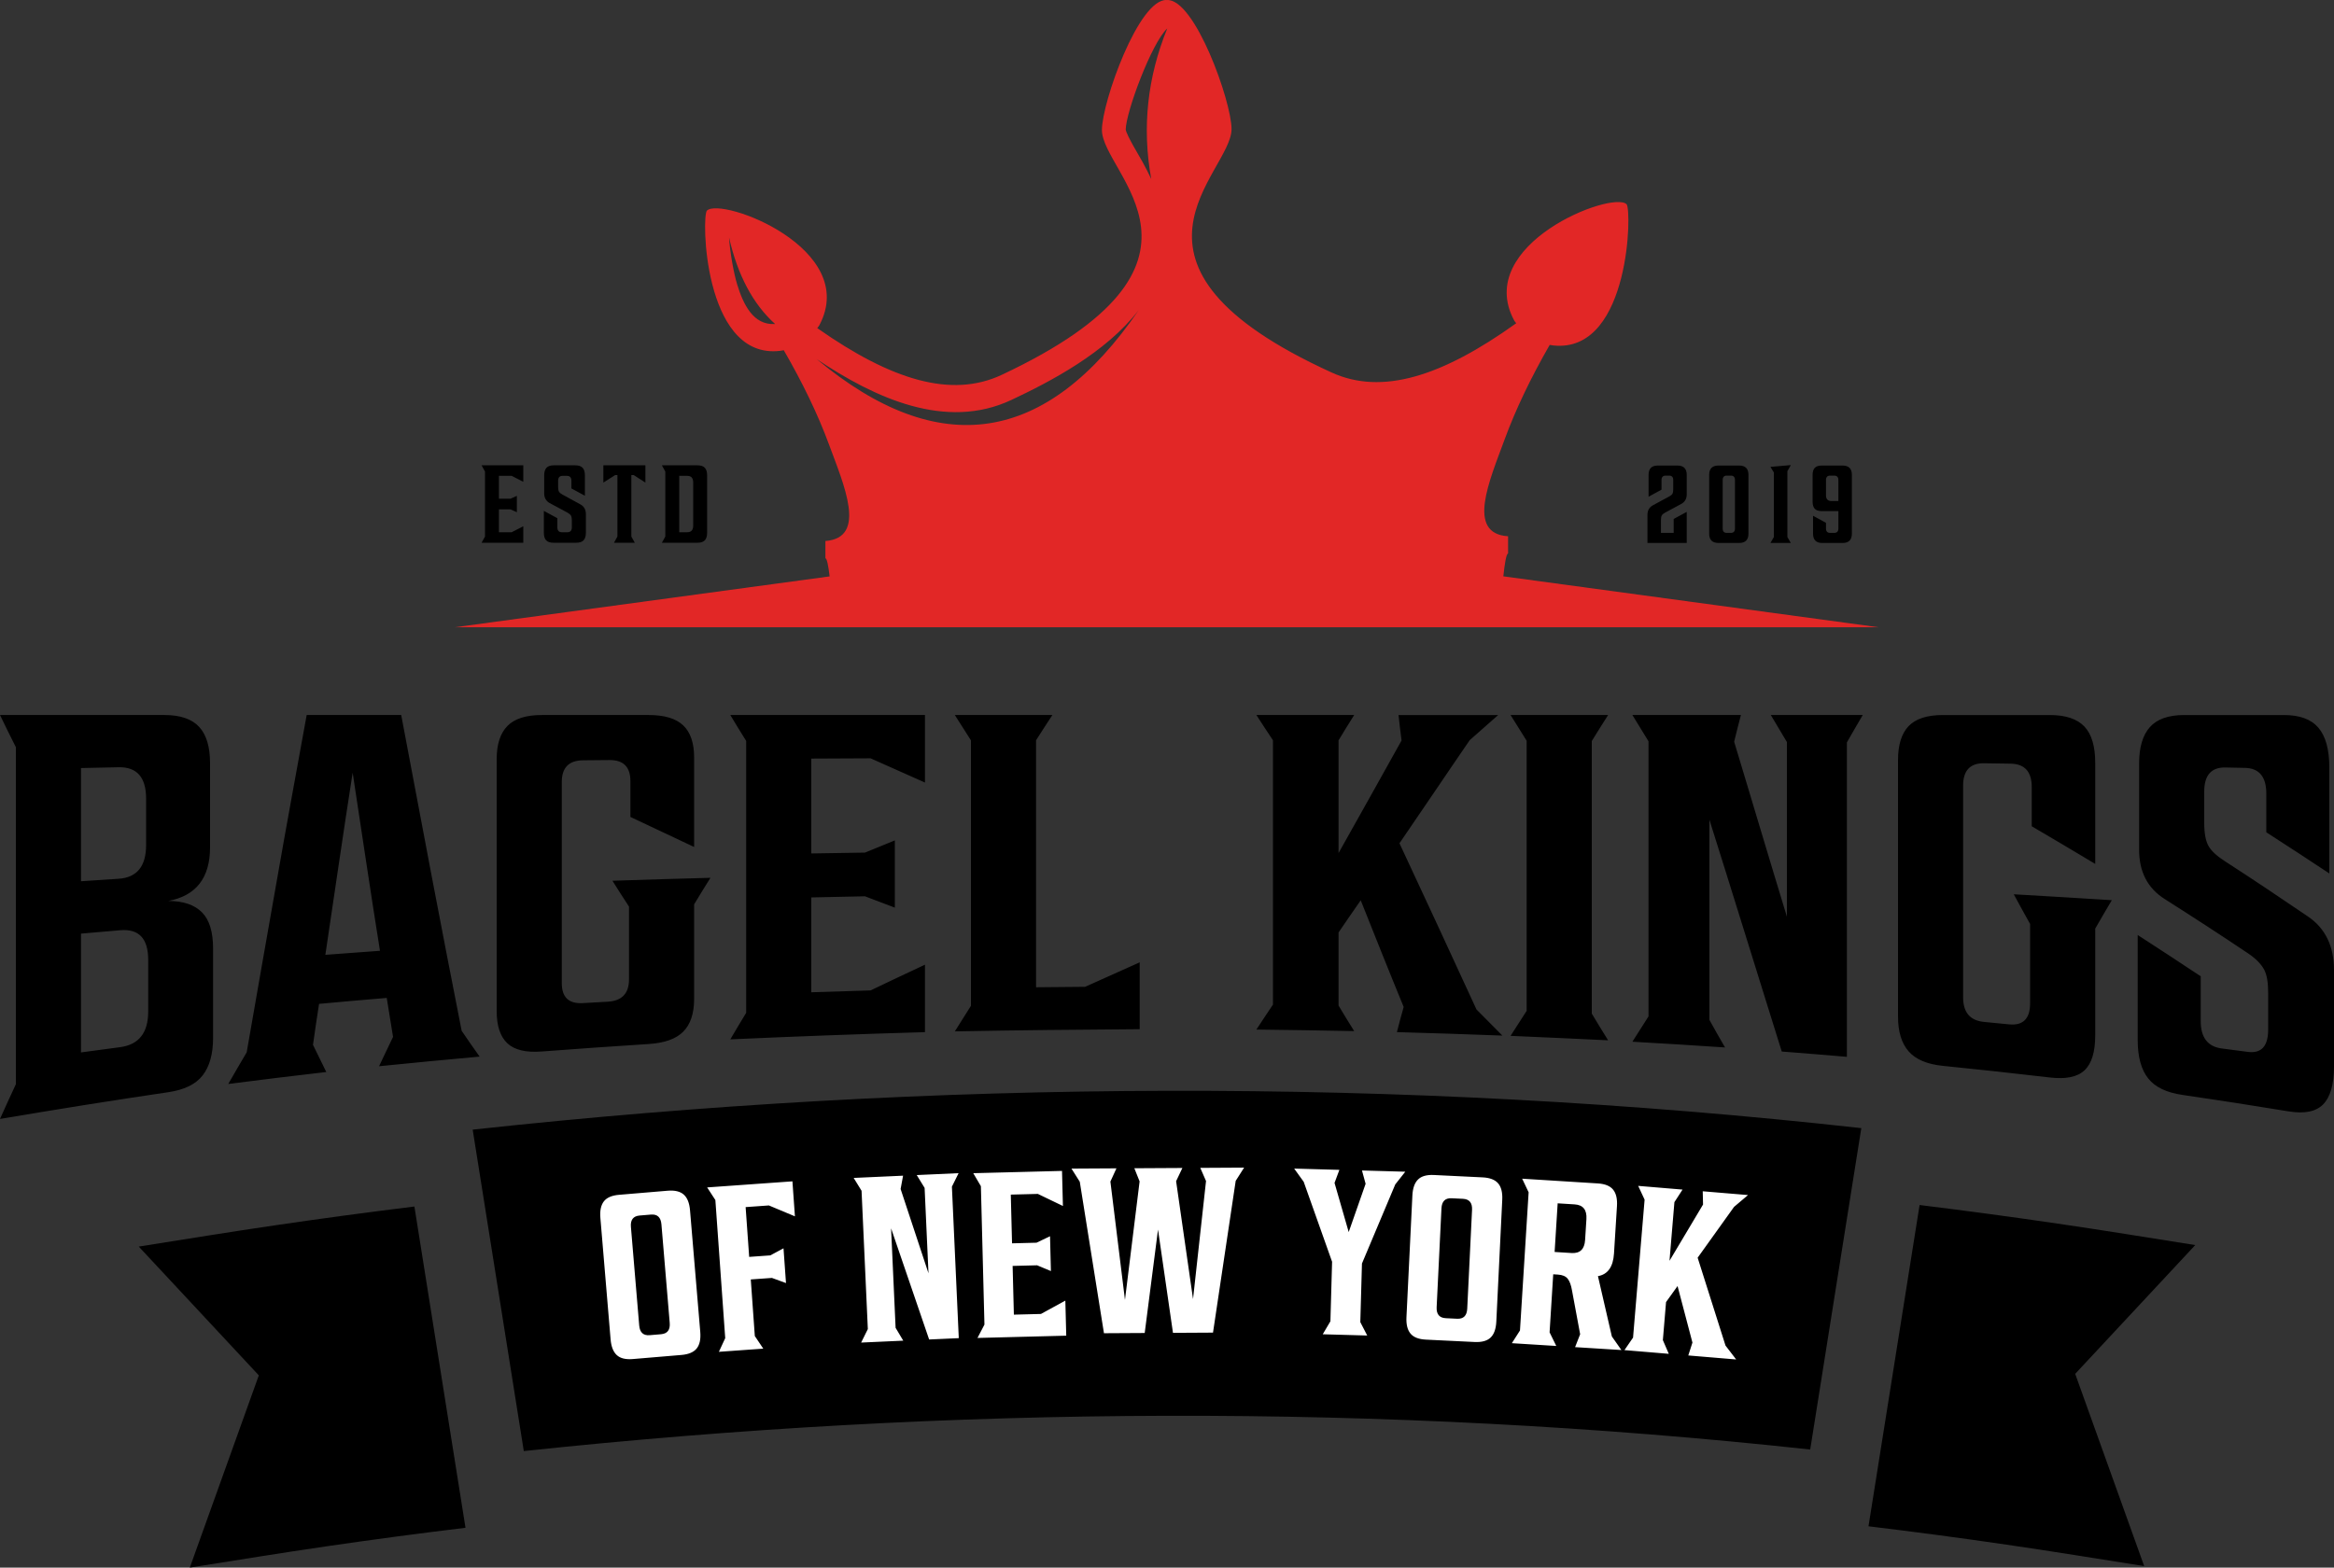
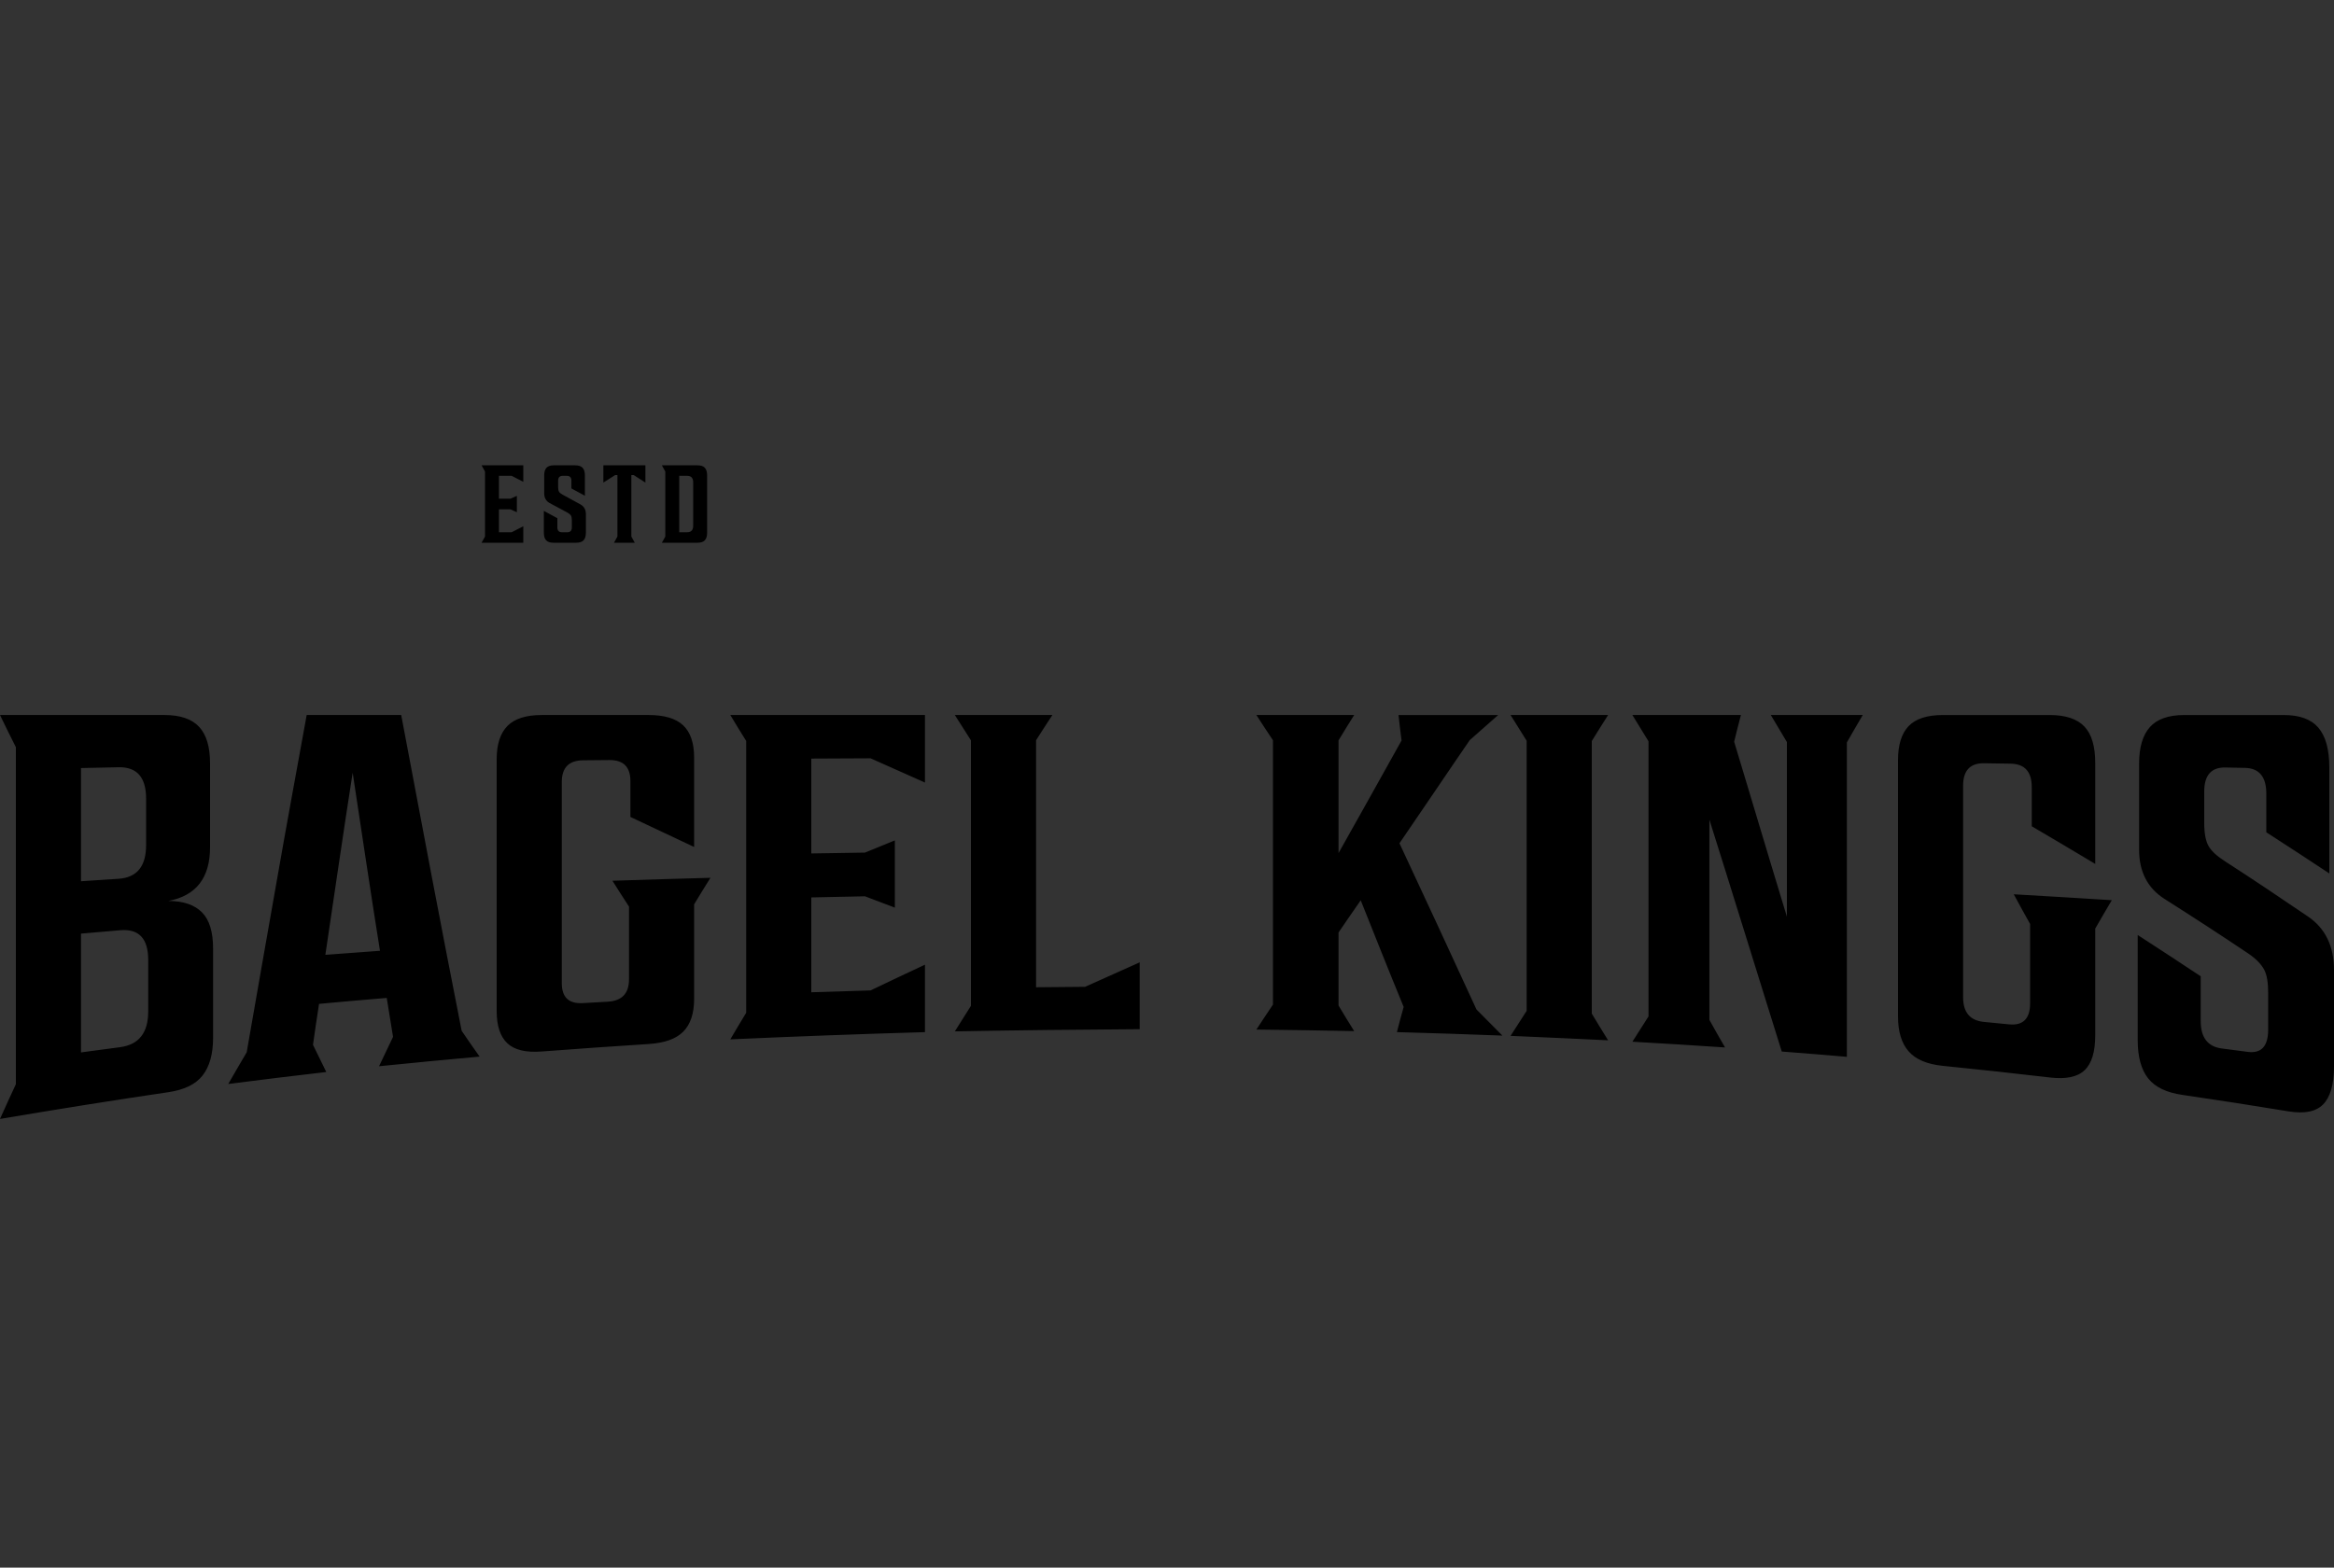
<svg xmlns="http://www.w3.org/2000/svg" xml:space="preserve" width="189.882mm" height="127.569mm" version="1.1" style="shape-rendering:geometricPrecision; text-rendering:geometricPrecision; image-rendering:optimizeQuality; fill-rule:evenodd; clip-rule:evenodd" viewBox="0 0 8248.08 5541.32">
  <rect x="0" y="0" width="8248.08" height="5541.32" fill="#333333" stroke="none" />
  <defs>
    <style type="text/css">
   
    .fil1 {fill:black}
    .fil0 {fill:#E22726}
    .fil2 {fill:white}
   
  </style>
  </defs>
  <g id="Layer_x0020_1">
    <g id="_105553317005824">
-       <path class="fil0" d="M4123.11 0.11c-98.57,-5.94 -229.04,361.57 -229.04,459.45 0,155.9 486.4,470.6 -353.99,865.4 -177.91,83.58 -389.79,19.22 -652,-165.15l4.8 -6.28c0.64,-1.34 1.6,-2.47 2.56,-3.8 144.04,-271.46 -346.9,-455.03 -397.3,-405.18 -18.9,18.69 -12.02,511.47 245.73,496.76 8.62,-0.49 17.58,-1.47 25.91,-3.31 67.15,116.16 120.55,226.84 159.24,331.81 53.29,144.63 136.71,331.21 -12.15,342.59l0 38.59 0 22.46c5.47,-0.05 10.59,27.45 14.93,64.04l-1325.37 179.91 5033.38 0 -1327.19 -180.16c4.7,-44.48 10.49,-80.54 16.75,-80.59l0 -22.45 0 -38.58c-148.86,-9.32 -65.44,-197.06 -12.15,-342.43 38.69,-105.51 92.09,-216.93 159.25,-334.02 8.32,1.72 17.28,2.57 25.9,2.95 257.76,11.12 264.64,-481.75 245.73,-500.2 -50.4,-49.13 -541.34,141.28 -397.3,410.73 0.96,1.32 1.92,2.42 2.56,3.77l4.8 6.21c-262.21,188.02 -474.09,255.33 -652,174.23 -840.39,-383.11 -353.98,-704.57 -353.98,-860.47 0,-97.88 -130.47,-463.57 -229.05,-456.26zm1.92 100.32c-55.27,50.77 -146.64,297.29 -146.87,357.92 3.81,20.99 48.11,93.6 59.62,114.56 10.86,19.76 21.19,39.7 30.61,60 -32.9,-181.25 -14.02,-358.74 56.63,-532.48zm-1239.14 1168.79c432.79,360.76 812.31,302.93 1138.56,-173.51 -116.25,151.43 -315.35,254.63 -450.58,318.15 -230.78,108.41 -481.06,-5.82 -687.99,-144.64zm-146.75 -123.9c-78.13,-70.5 -132.41,-172.56 -162.84,-306.2 3.86,57.64 17.16,127.9 28.4,165.1 21.76,71.99 57.64,145.49 132.87,141.19 0.52,-0.03 1.03,-0.06 1.56,-0.09z" />
      <path class="fil1" d="M742.32 2994.69c0,108.66 -49.49,171.91 -147.64,190.04 53.61,0.14 93.1,13.82 119.59,40.83 26.29,26.81 38.77,69.4 38.77,128.22 0,104.81 0,209.75 0,314.7 0,57.39 -12.44,101.75 -37.12,133.21 -24.81,31.64 -65.21,50.88 -121.24,59.11 -198.84,29.19 -396.74,61.11 -594.69,94.52 18.14,-40.82 37.11,-81.81 56.09,-122.79 0,-198.47 0,-397.22 0,-595.69 0,-198.33 0,-397.08 0,-595.69 -18.97,-37.69 -37.94,-75.54 -56.09,-113.66 193.83,0 387.66,0 581.49,0 56.09,0 97.26,14.34 122.9,42.55 25.5,28.05 37.94,70.68 37.94,128.22 0,98.8 0,197.6 0,296.42zm-218.57 580.84c0,-60.83 0,-121.66 0,-182.48 0,-75.53 -33,-110.51 -98.98,-104.8 -46.19,4 -92.38,8 -138.57,11.99 0,70.1 0,140.07 0,210.03 0,69.97 0,139.93 0,209.89 46.19,-6.13 92.37,-12.33 138.57,-18.56 65.97,-8.9 98.98,-50.83 98.98,-126.07zm-237.55 -860.55c0,66.82 0,133.5 0,200.18 0,66.68 0,133.36 0,199.9 43.72,-2.86 88.26,-5.76 132.79,-8.71 65.16,-4.33 97.33,-44.13 97.33,-119.65 0,-54.55 0,-108.95 0,-163.35 0,-75.39 -32.17,-112.57 -97.33,-111.22 -44.54,0.93 -89.07,1.86 -132.79,2.86zm1131.64 -187.48c35.46,188.76 70.86,376.39 106.4,562.71 35.39,185.48 70.93,369.95 107.23,553.56 20.62,30.56 42.07,61.11 63.51,91.24 -118.77,10.56 -237.54,22.13 -355.49,33.98 16.5,-34.55 32.99,-69.25 49.49,-103.8 -7.42,-45.98 -14.85,-91.81 -22.27,-137.65 -80.01,6.42 -160.01,13.71 -239.2,20.99 -7.42,48.26 -14.85,96.52 -21.45,144.78 15.67,32.27 31.34,64.25 47.02,96.09 -115.48,13.14 -230.95,27.57 -346.42,42.27 21.44,-37.27 42.88,-74.39 65.15,-111.94 34.65,-202.04 70.82,-402.82 105.58,-602.12 34.52,-197.92 70.93,-394.65 106.4,-590.12 111.35,0 222.7,0 334.05,0zm-171.56 203.9c-16.5,106.65 -33.02,213.59 -48.67,320.68 -15.69,107.37 -32.17,215.18 -47.84,323.12 64.34,-5 128.67,-9.85 193,-14.28 -16.5,-104.09 -33.01,-208.75 -48.66,-313.41 -15.69,-104.94 -32.17,-210.47 -47.84,-316.12zm981.52 29.56c0,-49.98 -24.76,-74.68 -74.24,-74.24 -31.34,0.27 -62.69,0.53 -93.2,0.85 -50.31,0.54 -75.06,26.13 -75.06,76.82 0,118.51 0,236.88 0,355.25 0,118.51 0,236.88 0,355.24 0,50.69 24.73,74.04 75.06,70.97 28.86,-1.77 57.74,-3.31 87.43,-5 50.31,-2.88 75.06,-29.28 75.06,-79.25 0,-85.53 0,-171.2 0,-256.87 -19.79,-30.41 -39.58,-60.83 -58.56,-91.38 115.48,-3.85 230.95,-7.28 346.42,-10.42 -19.8,31.27 -38.76,62.54 -57.73,93.81 0,55.83 0,111.66 0,167.34 0,55.83 0,111.65 0,167.34 0,51.54 -13.27,90.17 -38.76,115.66 -25.64,25.62 -66,39.76 -122.07,43.4 -126.2,8.2 -252.4,16.75 -377.76,26.41 -56.08,4.33 -96.35,-5.45 -121.25,-28.84 -25.41,-23.86 -37.94,-61.68 -37.94,-114.36 0,-148.21 0,-296.56 0,-444.92 0,-148.21 0,-296.56 0,-444.9 0,-52.69 12.59,-91.75 37.94,-117.66 24.96,-25.49 65.16,-38.7 121.25,-38.7 125.37,0 251.57,0 377.76,0 56.08,0 96.51,12.29 122.07,36.41 25.57,24.13 38.76,62.12 38.76,113.66 0,52.82 0,105.51 0,158.19 0,52.83 0,105.52 0,158.21 -75.06,-35.28 -150.12,-70.69 -225.17,-106.23 0,-42.27 0,-84.53 0,-126.79zm639.22 -79.39c0,55.83 0,111.94 0,167.62 0,55.83 0,111.8 0,167.63 62.69,-0.86 126.2,-2 189.71,-3 34.65,-14.43 70.11,-28.84 105.57,-43.13 0,79.24 0,158.5 0,237.73 -35.46,-13.42 -70.93,-26.7 -105.57,-40.11 -63.51,1.42 -127.02,2.71 -189.71,3.99 0,55.83 0,111.95 0,167.63 0,55.83 0,111.8 0,167.62 69.29,-2.13 139.4,-4.28 209.51,-6.56 63.51,-30.55 127.85,-60.83 192.18,-90.95 0,79.53 0,159.06 0,238.45 -229.3,6.71 -458.6,15.13 -687.88,25.56 18.14,-31.27 37.11,-62.54 56.09,-93.96 0,-160.06 0,-320.4 0,-480.46 0,-160.06 0,-320.26 0,-480.46 -18.98,-30.42 -37.95,-60.97 -56.09,-91.67 229.29,0 458.59,0 687.88,0 0,79.67 0,159.21 0,238.73 -64.33,-28.56 -128.67,-57.11 -192.18,-85.66 -70.11,0.28 -140.22,0.71 -209.51,0.99zm507.26 964.21c18.98,-29.99 37.95,-60.25 56.91,-90.38 0,-156.2 0,-312.84 0,-469.05 0,-156.35 0,-312.83 0,-469.33 -18.97,-29.84 -37.93,-59.53 -56.91,-89.53 114.65,0 229.3,0 344.77,0 -19.79,29.85 -38.76,59.54 -57.73,89.24 0,145.5 0,291.13 0,436.63 0,145.5 0,291 0,436.49 57.73,-0.57 115.48,-1 173.21,-1.57 64.33,-28.98 128.67,-57.68 193.01,-86.52 0,78.95 0,157.63 0,236.3 -217.75,1.29 -435.5,3.72 -653.25,7.71zm1355.99 -91.38c18.14,30.27 36.29,60.39 55.26,90.38 -115.48,-2.28 -230.95,-4 -345.59,-5.42 18.97,-29.27 38.76,-58.68 58.56,-88.24 0,-155.64 0,-311.56 0,-467.18 0,-155.64 0,-311.41 0,-467.19 -19.79,-29.7 -39.59,-59.54 -58.56,-89.24 114.65,0 230.12,0 345.59,0 -18.97,29.85 -37.12,59.68 -55.26,89.53 0,66.54 0,132.93 0,199.33 0,66.39 0,132.79 0,199.18 37.11,-66.1 74.27,-132.35 111.35,-198.6 37.14,-66.37 74.24,-132.93 111.35,-199.47 -4.13,-29.99 -7.42,-59.97 -10.72,-89.96 117.13,0 234.24,0 352.2,0 -33.82,29.71 -67.64,59.26 -100.63,88.81 -42.07,61.11 -83.27,122.25 -124.55,182.91 -41.21,60.55 -82.48,121.21 -123.72,181.61 45.36,97.24 90.76,194.75 136.09,292.57 45.39,97.93 90.73,196.33 136.1,295 30.52,30.69 61.03,61.53 91.55,92.23 -124.55,-4.85 -249.09,-8.71 -372.81,-12.28 7.42,-29.56 15.67,-59.25 23.92,-88.95 -25.57,-63.25 -51.94,-126.23 -76.71,-189.05 -24.72,-62.69 -50.31,-125.36 -75.06,-187.9 -26.4,37.98 -52.79,75.96 -78.36,113.65 0,86.24 0,172.21 0,258.3zm894.91 28.56c18.98,31.41 37.95,62.97 57.74,94.39 -115.48,-5.43 -230.13,-11 -344.77,-15.71 18.97,-29.42 37.94,-58.97 56.91,-88.53 0,-159.07 0,-318.26 0,-477.19 0,-159.06 0,-318.25 0,-477.32 -18.97,-30.41 -37.94,-60.68 -56.91,-91.1 114.65,0 229.3,0 344.77,0 -19.79,30.71 -38.76,61.4 -57.74,91.96 0,160.62 0,321.25 0,481.74 0,160.49 0,321.27 0,481.76zm200.43 -962.64c-18.97,-30.98 -37.94,-61.83 -56.91,-92.81 127.85,0 255.69,0 383.54,0 -8.25,31.56 -16.5,62.97 -23.92,94.38 30.52,102.24 61.92,204.59 92.38,307.41 30.57,103.21 62.69,207.03 94.03,311.12 0,-102.81 0,-205.74 0,-308.7 0,-102.81 0,-205.75 0,-308.7 -18.97,-31.98 -37.94,-63.68 -56.91,-95.52 108.05,0 216.1,0 324.98,0 -18.97,32.41 -37.94,64.68 -56.09,96.81 0,185.33 0,370.66 0,555.85 0,185.2 0,370.38 0,555.58 -76.71,-6.72 -153.41,-12.71 -230.13,-18.71 -42.88,-138.51 -86.51,-276.33 -128.67,-413.08 -41.96,-136.1 -84.96,-271.57 -127.02,-406.5 0,117.94 0,236.02 0,353.96 0,117.94 0,235.88 0,353.82 18.15,32.55 36.29,64.97 55.26,97.38 -109.7,-7.43 -218.57,-14.13 -327.45,-20.28 18.97,-29.7 37.94,-59.4 56.91,-89.38 0,-162.07 0,-324.26 0,-486.33 0,-161.92 0,-324.11 0,-486.31zm1354.33 162.06c0,-54.55 -24.74,-82.18 -75.06,-82.96 -31.34,-0.49 -62.69,-0.99 -93.2,-1.42 -49.49,-0.7 -74.24,25.7 -74.24,78.97 0,124.93 0,249.58 0,374.37 0,124.65 0,249.44 0,374.09 0,53.4 24.76,82.28 74.24,86.96 28.87,2.74 58.56,5.63 88.25,8.57 49.48,4.9 74.23,-20.14 74.23,-74.54 0,-93.38 0,-186.77 0,-280.29 -19.79,-35.12 -38.76,-69.96 -57.73,-104.94 115.47,6.42 230.95,13.71 346.42,20.85 -19.79,33.69 -39.59,67.1 -58.56,100.38 0,62.97 0,126.07 0,188.9 0,62.82 0,125.79 0,188.62 0,58.25 -12.41,99.49 -37.94,123.51 -25.6,24.09 -66.74,31.87 -122.89,25.27 -126.14,-14.82 -252.41,-28.5 -377.76,-41.12 -56.1,-5.65 -96.44,-22.91 -121.25,-51.69 -24.68,-28.61 -37.12,-69.25 -37.12,-122.93 0,-150.93 0,-301.99 0,-453.06 0,-150.93 0,-301.98 0,-453.18 0,-53.55 12.38,-93.53 37.12,-119.65 24.74,-26.13 65.16,-39.56 121.25,-39.56 125.37,0 251.56,0 377.76,0 56.09,0 97.32,13.71 122.89,40.98 25.57,27.27 37.94,70.11 37.94,128.22 0,59.68 0,119.08 0,178.63 0,59.53 0,118.93 0,178.48 -75.06,-45.12 -150.12,-89.53 -224.35,-133.08 0,-46.12 0,-92.24 0,-138.35zm828.93 22.7c0,-59.4 -25.57,-89.6 -75.05,-90.67 -23.09,-0.5 -46.19,-0.93 -69.29,-1.42 -50.31,-1.07 -75.06,27.41 -75.06,85.39 0,36.83 0,73.67 0,110.37 0,36.12 4.93,63.13 14.85,81.1 9.86,17.86 29.14,35.71 58.56,54.68 97.6,62.98 195.52,128.6 293.63,195.48 61.07,41.63 91.55,104.8 91.55,189.18 0,113.66 0,227.17 0,340.68 0,63.82 -13.16,108.69 -38.77,134.35 -25.53,25.59 -65.97,33.46 -122.07,24.28 -125.35,-20.52 -249.86,-40 -374.47,-58.12 -56.02,-8.14 -96.44,-27.04 -121.25,-58.25 -24.67,-31.04 -37.12,-76.1 -37.12,-135.07 0,-61.97 0,-123.94 0,-185.91 0,-61.97 0,-123.94 0,-186.04 74.24,48.12 148.47,96.52 222.7,145.93 0,52.96 0,105.8 0,158.49 0,57.97 24.75,90.13 74.24,96.67 30.51,4.02 61.07,7.97 91.56,11.98 48.68,6.41 72.58,-19.84 72.58,-79.24 0,-42.41 0,-84.82 0,-127.09 0,-36.98 -4.07,-64.99 -14.02,-83.96 -9.83,-18.73 -28.4,-38.66 -56.91,-57.82 -98.52,-66.22 -197.06,-130.04 -295.28,-192.48 -60.14,-38.23 -89.9,-96.09 -89.9,-174.04 0,-101.38 0,-202.76 0,-304.14 0,-57.96 12.67,-100.67 37.93,-129.07 25.04,-28.15 65.16,-42.84 121.25,-42.84 117.13,0 234.25,0 352.19,0 56.09,0 96.58,14.94 122.07,44.7 25.64,29.91 38.76,76.95 38.76,140.63 0,62.54 0,124.93 0,187.34 0,62.39 0,124.92 0,187.33 -74.23,-49.26 -148.46,-97.67 -222.7,-145.5 0,-45.55 0,-91.24 0,-136.93z" />
-       <path class="fil1" d="M6847.3 5426.21c81.29,10.83 162.53,22.18 243.75,34.03 81.12,11.85 162.2,24.21 243.25,37.1l243.01 38.63 -243.84 -679.57 424.26 -455.26 -243.01 -38.63c-81.06,-12.89 -162.14,-25.28 -243.25,-37.19 -81.21,-11.93 -162.44,-23.36 -243.7,-34.3 -81.37,-10.97 -162.75,-21.44 -244.16,-31.44l-70.93 446.12 -70.95 446.28 -38.67 243.24c81.44,9.82 162.85,20.14 244.23,30.98zm-4996.25 -296.85c1513.22,-161 3033.28,-169.81 4546,-5.46l70.99 -446.58 70.95 -446.29 38.66 -243.2c-1631.81,-181.51 -3274.86,-172.21 -4907.24,5.33l38.66 243.24 70.96 446.34 71.01 446.62zm-450.27 302.19c-81.29,10.83 -162.53,22.17 -243.75,34.04 -81.12,11.85 -162.2,24.21 -243.25,37.1l-243.01 38.63 243.84 -679.58 -424.26 -455.26 243.01 -38.64c81.06,-12.88 162.14,-25.27 243.25,-37.18 81.21,-11.93 162.44,-23.36 243.7,-34.31 81.37,-10.96 162.75,-21.44 244.16,-31.43l70.93 446.12 70.95 446.29 38.67 243.23c-81.44,9.81 -162.85,20.13 -244.23,30.98z" />
-       <path class="fil2" d="M2187.47 4223.53l171.68 -14.44c25.44,-2.15 44.47,2.38 57.1,13.57 12.64,11.19 20.05,29.78 22.23,55.76l36.14 429.61c2.19,25.98 -2.01,45.55 -12.6,58.68 -10.59,13.14 -28.6,20.78 -54.03,22.93l-171.68 14.44c-25.43,2.14 -44.34,-2.53 -56.73,-14.02 -12.38,-11.49 -19.64,-29.95 -21.78,-55.38l-36.14 -429.61c-2.14,-25.43 1.93,-44.85 12.22,-58.24 10.29,-13.4 28.15,-21.16 53.59,-23.3zm149.93 104.32c-2.09,-24.88 -14.48,-36.37 -37.14,-34.46l-39.81 3.35c-22.67,1.9 -32.96,15.3 -30.86,40.18l29.3 348.33c2.09,24.88 14.48,36.37 37.14,34.46l39.81 -3.35c22.67,-1.9 32.96,-15.3 30.86,-40.18l-29.3 -348.33zm297.55 -60.89l12.55 176 74.71 -5.33 46.61 -25.02 8.77 122.86 -49.69 -18.14 -74.72 5.33 14.27 200.07 29.88 44.59 -156.9 11.19 22.42 -48.32 -34.82 -488.15 -29.05 -44.65 301.36 -21.49 8.82 123.69 -92.02 -38.49 -82.19 5.86zm409.7 -57.74l-27.89 -45.39 174.6 -7.92 -8.7 47.05 98.5 297.96 -13.69 -301.81 -27.88 -45.39 147.99 -6.71 -23.66 47.73 24.29 535.44 -104.76 4.75 -134.47 -392.97 15.96 351.7 27.05 45.43 -148.83 6.75 23.66 -47.73 -22.18 -488.88zm527.38 13.58l4.42 172.23 86.53 -2.22 47.7 -22.87 3.16 123.13 -48.81 -20.39 -86.53 2.22 4.42 172.23 95.68 -2.46 86.21 -47.17 3.18 123.97 -313.67 8.04 24.6 -47.26 -12.55 -489.22 -26.99 -45.93 313.67 -8.05 3.18 123.98 -88.52 -42.69 -95.68 2.45zm473.22 489.19l-143.98 0.82 -85.44 -535.51 -29.39 -46.44 158.96 -0.91 -21.38 46.73 51.49 418.36 51.72 -418.94 -18.57 -46.5 169.79 -0.96 -22.21 46.73 59.8 416.65 45.9 -417.25 -20.24 -46.5 154.81 -0.87 -29.7 46.78 -80.19 536.46 -141.48 0.8 -52.85 -365.08 -47.03 365.65zm629.17 4.47l27.1 -45.87 5.91 -210.48 -100.31 -282.58 -33.66 -46.73 159.73 4.49 -17.11 46.14 50.08 173.76 59.74 -170.67 -12.84 -46.99 153.08 4.3 -35.39 44.8 -117.76 279.79 -5.82 207.15 24.48 47.32 -157.24 -4.42zm392.8 -562.98l172.08 8.39c25.49,1.24 43.76,8.24 54.81,21 11.05,12.76 15.93,32.16 14.66,58.21l-20.98 430.61c-1.27,26.05 -8.02,44.89 -20.25,56.51 -12.23,11.63 -31.09,16.82 -56.59,15.58l-172.08 -8.38c-25.49,-1.24 -43.62,-8.37 -54.37,-21.39 -10.76,-13.02 -15.51,-32.28 -14.27,-57.78l20.97 -430.61c1.24,-25.49 7.85,-44.2 19.82,-56.11 11.97,-11.92 30.7,-17.26 56.2,-16.02zm134.82 123.23c1.21,-24.94 -9.54,-37.96 -32.27,-39.07l-39.9 -1.95c-22.72,-1.1 -34.69,10.82 -35.91,35.75l-17.01 349.15c-1.21,24.94 9.54,37.96 32.26,39.07l39.91 1.94c22.72,1.11 34.69,-10.8 35.91,-35.75l17.01 -349.14zm382.02 439.69l-28.69 -154.4c-3.25,-19.11 -8.36,-33.05 -15.32,-41.82 -6.95,-8.78 -18.47,-13.67 -34.52,-14.67l-16.62 -1.04 -12.84 205.18 23.67 48.18 -156.99 -9.83 28.66 -44.91 30.58 -488.43 -22.84 -48.13 267.47 16.75c25.47,1.59 43.5,8.97 54.07,22.15 10.57,13.17 15.06,32.49 13.47,57.96l-10.5 167.8c-2.95,47.07 -21.85,73.69 -56.7,79.84l49.19 213.23 33.69 47.97 -163.64 -10.24 17.86 -45.58zm17.53 -333.3l4.63 -73.93c2.05,-32.67 -11.88,-49.94 -41.79,-51.81l-59.81 -3.75 -10.77 171.95 59.81 3.74c29.9,1.87 45.88,-13.53 47.93,-46.2zm274.76 353.98l20.99 48.53 -156.75 -13.12 30.43 -44.22 40.81 -487.68 -22.66 -48.66 156.75 13.11 -28.77 44.37 -17.35 207.35 118.54 -198.88 -1.09 -46.87 160.07 13.39 -49.43 41.8 -128.62 179.66 98.46 310.58 37.65 49.09 -169.19 -14.16 14.66 -45.55 -52.6 -199.84 -40.66 56.73 -11.24 134.36z" />
      <path class="fil1" d="M1763.22 1681.99l0 80.93 40.66 0 22.67 -10.16 0 57.85 -22.67 -10.16 -40.66 0 0 80.93 44.96 0 41.05 -21.12 0 58.25 -147.38 0 12.12 -21.9 0 -229.87 -12.12 -21.9 147.38 0 0 58.25 -41.05 -21.11 -44.96 0zm256.04 17.59c0,-11.73 -5.34,-17.59 -16.03,-17.59l-14.86 0c-10.69,0 -16.03,5.86 -16.03,17.59l0 22.28c0,7.3 1.04,12.71 3.13,16.23 2.09,3.52 6.26,6.97 12.51,10.36l62.94 34.41c13.03,7.04 19.55,18.63 19.55,34.79l0 65.29c0,12.25 -2.74,21.24 -8.21,26.97 -5.47,5.74 -14.2,8.61 -26.19,8.61l-80.14 0c-11.99,0 -20.65,-2.87 -26,-8.61 -5.34,-5.73 -8.01,-14.72 -8.01,-26.97l0 -77.01 47.69 25.8 0 32.05c0,11.73 5.34,17.6 16.03,17.6l19.55 0c10.43,0 15.64,-5.86 15.64,-17.6l0 -25.02c0,-7.3 -1.04,-12.71 -3.13,-16.23 -2.09,-3.52 -6.12,-6.97 -12.12,-10.36l-63.33 -34.02c-12.77,-7.04 -19.16,-18.63 -19.16,-34.79l0 -62.95c0,-11.99 2.67,-20.92 8.01,-26.78 5.34,-5.86 14.01,-8.8 26,-8.8l75.45 0c11.99,0 20.72,2.87 26.19,8.61 5.47,5.73 8.21,14.72 8.21,26.97l0 71.94 -47.69 -25.8 0 -26.98zm261.51 -54.74l0 60.99 -41.44 -26.58 -8.21 0 0 217.36 12.12 21.9 -73.5 0 12.12 -21.9 0 -217.36 -7.82 0 -41.83 26.58 0 -60.99 148.56 0zm70.34 21.9l-12.12 -21.9 125.88 0c11.99,0 20.65,2.94 26,8.8 5.34,5.86 8.01,14.79 8.01,26.78l0 202.51c0,11.99 -2.67,20.92 -8.01,26.78 -5.34,5.86 -14.01,8.8 -26,8.8l-125.88 0 12.12 -21.9 0 -229.87zm98.52 38.31c0,-15.37 -7.04,-23.06 -21.11,-23.06l-28.15 0 0 199.38 28.15 0c14.07,0 21.11,-7.69 21.11,-23.07l0 -153.26z" />
-       <path class="fil1" d="M5927.85 1645.63c21.89,0 32.84,10.95 32.84,32.84l0 69.2c0,15.38 -6.39,26.58 -19.16,33.62l-57.47 30.89c-5.73,3.12 -9.58,6.38 -11.53,9.77 -1.95,3.39 -2.93,8.6 -2.93,15.64l0 46.13 44.96 0 0 -49.26 46.13 -25.02 0 109.85 -138.78 0 0 -99.3c0,-15.38 6.26,-26.58 18.77,-33.62l57.86 -31.28c5.73,-2.87 9.58,-6.06 11.53,-9.57 1.95,-3.52 2.93,-8.8 2.93,-15.83l0 -32.84c0,-10.43 -4.82,-15.64 -14.46,-15.64l-12.12 0c-9.9,0 -14.86,5.22 -14.86,15.64l0 34.02 -45.74 25.02 0 -77.42c0,-21.89 10.82,-32.84 32.45,-32.84l69.59 0zm218.12 273.67l-73.11 0c-21.89,0 -32.84,-10.95 -32.84,-32.84l0 -207.99c0,-21.89 10.95,-32.84 32.84,-32.84l73.11 0c21.89,0 32.84,10.95 32.84,32.84l0 207.99c0,21.89 -10.95,32.84 -32.84,32.84zm-29.32 -35.58c9.64,0 14.46,-5.21 14.46,-15.64l0 -171.23c0,-10.43 -4.82,-15.64 -14.46,-15.64l-14.46 0c-9.64,0 -14.46,5.22 -14.46,15.64l0 171.23c0,10.43 4.82,15.64 14.46,15.64l14.46 0zm199.75 14.47l12.12 21.11 -71.93 0 12.12 -21.11 0 -227.92 -12.12 -19.94 71.93 -6.26 -12.12 21.5 0 232.62zm136.41 -30.11c0,10.43 4.95,15.64 14.86,15.64l14.07 0c9.9,0 14.86,-5.21 14.86,-15.64l0 -61.37 -58.64 0c-11.47,0 -19.74,-2.74 -24.82,-8.21 -5.08,-5.47 -7.62,-13.81 -7.62,-25.02l0 -95.01c0,-10.94 2.54,-19.15 7.62,-24.62 5.08,-5.48 13.36,-8.21 24.82,-8.21l73.5 0c21.89,0 32.84,10.95 32.84,32.84l0 207.99c0,21.89 -10.95,32.84 -32.84,32.84l-71.93 0c-21.63,0 -32.45,-10.95 -32.45,-32.84l0 -63.33 45.74 25.02 0 19.94zm43.79 -96.95l0 -74.28c0,-10.43 -4.95,-15.64 -14.86,-15.64l-14.07 0c-9.9,0 -14.86,5.22 -14.86,15.64l0 53.95c0,13.55 6.52,20.32 19.55,20.32l24.24 0z" />
    </g>
  </g>
</svg>